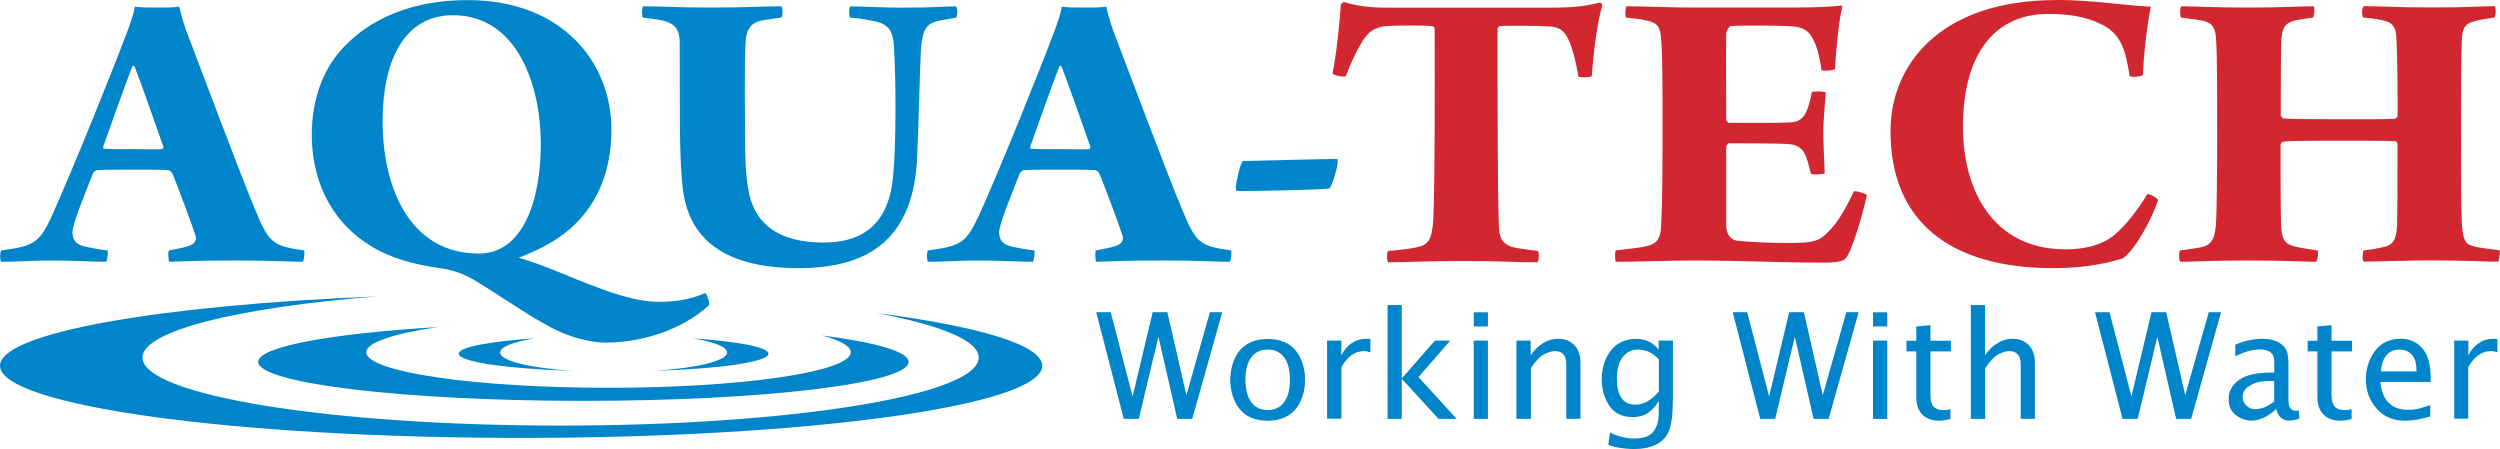
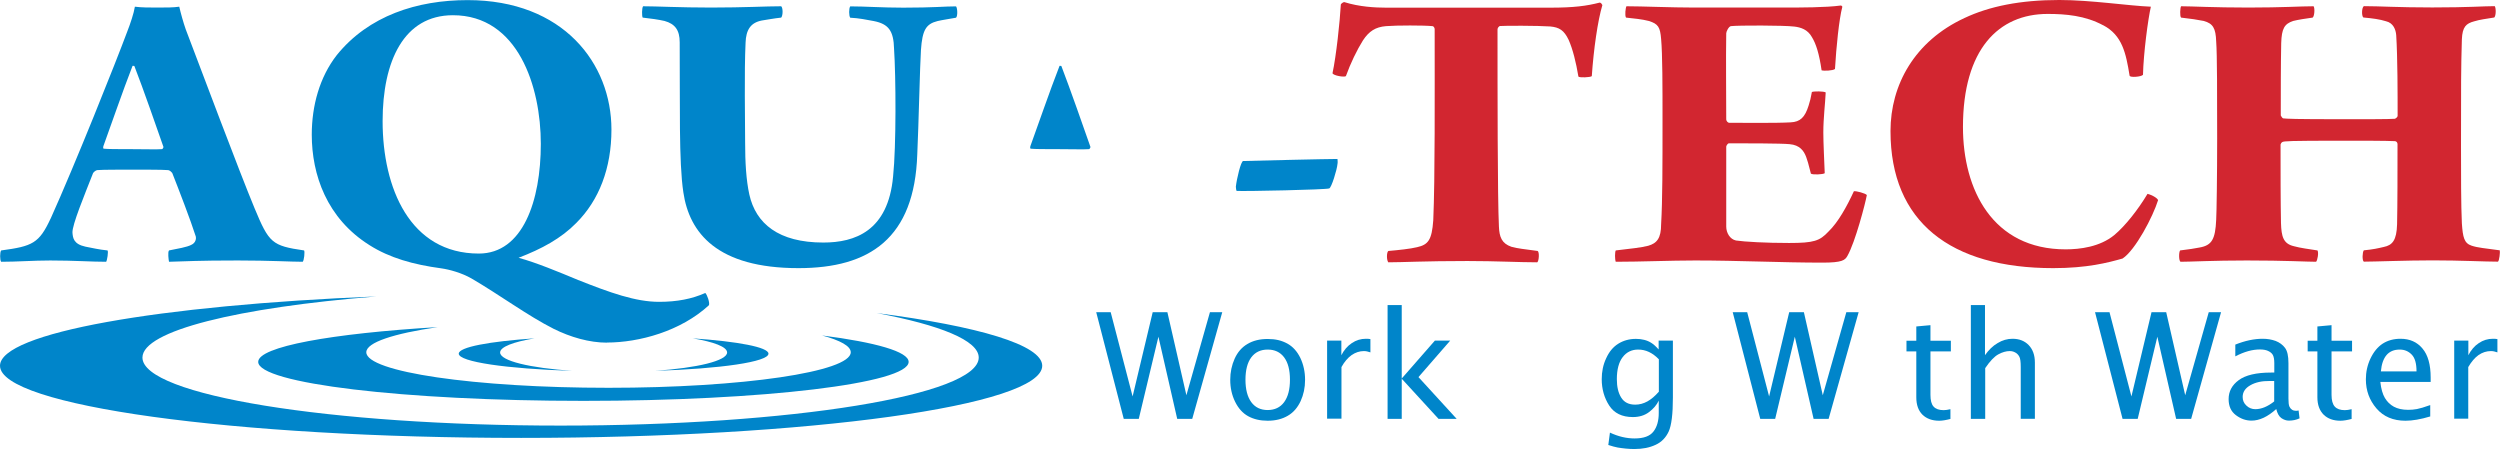
<svg xmlns="http://www.w3.org/2000/svg" id="Layer_1" viewBox="0 0 231.5 41.59">
  <defs>
    <style>.cls-1{fill:#0085ca;}.cls-2{fill:#d22630;}</style>
  </defs>
  <g>
    <path class="cls-1" d="m81.18,28.99c5.89,1.11,9.45,2.54,9.45,4.12,0,3.48-17.33,6.3-38.72,6.3s-38.72-2.82-38.72-6.3c0-2.48,8.84-4.63,21.67-5.66C14.73,28.26,0,30.82,0,33.87c0,3.69,21.61,6.68,48.26,6.68s48.25-2.99,48.25-6.68c0-1.93-5.9-3.66-15.33-4.88Z" />
    <path class="cls-1" d="m76.11,31.06c1.71.46,2.67.99,2.67,1.56,0,1.81-10.04,3.29-22.43,3.29s-22.43-1.47-22.43-3.29c0-.91,2.53-1.73,6.61-2.33-9.85.59-16.62,1.81-16.62,3.22,0,1.99,13.49,3.61,30.12,3.61s30.11-1.62,30.11-3.61c0-.95-3.05-1.81-8.04-2.45Z" />
    <g>
      <path class="cls-1" d="m46.31,32.64c0-.52,1.23-.98,3.19-1.31-4.2.29-7.02.81-7.02,1.42,0,.76,4.45,1.4,10.5,1.59-3.9-.27-6.67-.92-6.67-1.7Z" />
      <path class="cls-1" d="m64.14,31.33c1.97.33,3.19.79,3.19,1.31,0,.77-2.77,1.43-6.67,1.7,6.05-.19,10.5-.83,10.5-1.59,0-.6-2.83-1.13-7.03-1.42Z" />
    </g>
  </g>
  <g>
    <g>
      <path class="cls-1" d="m4.69,20.24c2.23-4.94,6.04-14.48,7.11-17.36.26-.66.6-1.67.69-2.26.6.08,1.37.08,2.05.08.9,0,1.5,0,2.06-.08.13.58.38,1.48.6,2.1,1.41,3.7,4.97,13.2,6.38,16.58,1.33,3.19,1.59,3.46,4.58,3.89.08.12,0,.93-.13,1.05-1.07,0-3-.12-6-.12-3.77,0-4.79.08-6.38.12-.04-.2-.13-.89,0-1.05.81-.16,1.67-.31,2.05-.51.47-.2.47-.66.43-.78-.47-1.48-1.58-4.36-2.18-5.88-.08-.08-.21-.27-.43-.27-.55-.04-1.88-.04-2.99-.04-1.63,0-2.96,0-3.51.04-.13,0-.39.19-.43.35-.73,1.87-1.93,4.75-1.88,5.45.04.47.09,1.05,1.2,1.29.64.12,1.24.27,2.05.35.09.12-.04.93-.13,1.05-1.37,0-2.95-.12-5.18-.12-1.58,0-3.04.12-4.54.12-.13-.15-.13-.89,0-1.05,2.91-.39,3.51-.66,4.58-2.96Zm7.58-14.13c-.9,2.3-2.06,5.68-2.7,7.43-.04.16,0,.23.04.23.47.04,1.24.04,2.4.04,1.37,0,2.52.04,3,0,.04,0,.13-.16.13-.19-.56-1.6-1.88-5.41-2.7-7.51-.04,0-.17-.04-.17,0Z" />
      <path class="cls-1" d="m56.2,31.73c-1.63,0-3.38-.51-4.93-1.28-2.4-1.21-5.01-3.15-7.62-4.67-.9-.51-2.01-.82-2.78-.93-2.61-.35-4.79-.97-6.64-2.14-3.98-2.49-5.36-6.54-5.36-10.24,0-2.69.73-5.33,2.31-7.36,2.95-3.66,7.45-5.1,12.12-5.1,8.87,0,13.32,5.88,13.32,11.99,0,3.58-1.15,6.54-3.25,8.64-1.41,1.44-3.21,2.41-5.35,3.23,1.67.46,3.64,1.28,5.52,2.06,2.95,1.17,5.31,2.02,7.49,2.02,1.67,0,3.04-.27,4.28-.82.17.15.43.89.34,1.13-2.61,2.41-6.46,3.46-9.46,3.46Zm-20.77-20.51c0,6.19,2.53,12.26,8.91,12.26,4.07,0,5.74-4.87,5.74-10.16s-2.1-11.91-8.14-11.91c-4.54,0-6.51,4.24-6.51,9.81Z" />
      <path class="cls-1" d="m59.53.58c1.29,0,3.43.12,6.3.12,3.08,0,5.1-.12,6.51-.12.17.15.17.85,0,1.05-.73.08-1.33.2-1.8.27-1.03.2-1.46.86-1.5,2.06-.13,2.69-.04,7.28-.04,9.27,0,1.75.09,3.43.39,4.79.6,2.68,2.7,4.44,6.85,4.44,2.91,0,6-1.05,6.46-6.11.3-2.84.26-9.3.09-11.83-.04-1.67-.51-2.3-1.88-2.57-.64-.12-1.37-.27-2.18-.31-.13-.19-.13-.86,0-1.05,1.37,0,2.95.12,4.92.12,2.82,0,3.81-.12,4.88-.12.13.15.17.89,0,1.05-.64.12-1.24.2-1.71.31-1.07.27-1.41.82-1.54,2.68-.09,1.32-.22,7.12-.34,9.65-.25,7.79-4.41,10.55-11,10.55-7.54,0-10.11-3.27-10.66-7.01-.43-2.8-.3-8.14-.34-13.9,0-1.13-.43-1.71-1.41-1.98-.52-.12-1.29-.23-2.02-.31-.08-.16-.08-.89.04-1.05Z" />
-       <path class="cls-1" d="m90.53,20.24c2.23-4.94,6.04-14.48,7.11-17.36.25-.66.6-1.67.68-2.26.6.08,1.37.08,2.06.08.9,0,1.5,0,2.06-.08.13.58.38,1.48.6,2.1,1.41,3.7,4.97,13.2,6.38,16.58,1.33,3.19,1.58,3.46,4.58,3.89.08.12,0,.93-.13,1.05-1.07,0-3-.12-6-.12-3.77,0-4.8.08-6.38.12-.04-.2-.13-.89,0-1.05.81-.16,1.67-.31,2.05-.51.47-.2.47-.66.43-.78-.47-1.48-1.58-4.36-2.19-5.88-.08-.08-.21-.27-.43-.27-.56-.04-1.88-.04-3-.04-1.63,0-2.95,0-3.51.04-.13,0-.39.19-.43.35-.73,1.87-1.93,4.75-1.89,5.45.04.47.09,1.05,1.2,1.29.64.12,1.24.27,2.06.35.08.12-.04.93-.13,1.05-1.37,0-2.95-.12-5.18-.12-1.58,0-3.04.12-4.54.12-.13-.15-.13-.89,0-1.05,2.91-.39,3.51-.66,4.58-2.96Zm7.58-14.13c-.9,2.3-2.06,5.68-2.7,7.43-.04.16,0,.23.04.23.47.04,1.24.04,2.4.04,1.37,0,2.53.04,3,0,.04,0,.13-.16.13-.19-.56-1.6-1.89-5.41-2.7-7.51-.04,0-.17-.04-.17,0Z" />
+       <path class="cls-1" d="m90.53,20.24Zm7.58-14.13c-.9,2.3-2.06,5.68-2.7,7.43-.04.16,0,.23.04.23.47.04,1.24.04,2.4.04,1.37,0,2.53.04,3,0,.04,0,.13-.16.13-.19-.56-1.6-1.89-5.41-2.7-7.51-.04,0-.17-.04-.17,0Z" />
      <path class="cls-1" d="m123.85,14.72s.04.35,0,.47c-.04.51-.56,2.22-.77,2.26-.39.12-7.66.27-8.56.23-.04,0-.08-.27-.08-.39.08-.74.47-2.38.68-2.38,1.46-.04,7.71-.19,8.73-.19Z" />
      <path class="cls-2" d="m142.34,24.29c-1.67,0-3.77-.12-6.46-.12-3.98,0-6,.12-7.32.12-.17-.19-.17-.93,0-1.05.94-.08,2.06-.2,2.66-.35,1.03-.23,1.37-.66,1.5-2.49.17-3.85.13-11.76.13-17.71,0-.08-.08-.27-.21-.27-.77-.08-3.3-.08-4.29,0-.98.08-1.58.47-2.14,1.32-.56.89-1.16,2.14-1.58,3.31-.13.12-1.16-.04-1.24-.27.34-1.56.69-4.83.77-6.35,0-.08.26-.27.34-.23,1.37.43,2.83.51,3.85.51h15.2c2.19,0,3.38-.16,4.58-.47.13,0,.21.16.25.23-.43,1.44-.81,4.09-.98,6.58-.13.12-1.16.16-1.24.04-.22-1.32-.52-2.53-.9-3.39-.43-.9-.86-1.17-1.71-1.25-1.15-.08-4.2-.08-4.67-.04-.08.04-.21.16-.21.31,0,5.45,0,15.65.13,18.26.04.97.26,1.56,1.15,1.87.73.19,1.03.19,2.44.39.17.12.12.93-.04,1.05Z" />
      <path class="cls-2" d="m150.61.58c1.46,0,4.15.12,6.25.12h8.26c1.62,0,3.94,0,5.35-.19.04,0,.13.08.13.12-.3,1.13-.56,3.7-.68,5.76-.21.16-1.03.19-1.24.12-.22-1.52-.51-2.45-.9-3.08-.39-.7-1.03-.9-1.63-.97-.98-.12-5.18-.12-5.87-.04-.21.04-.43.51-.43.66-.04,2.53,0,5.33,0,7.98,0,.16.17.31.26.31,1.12,0,4.37.04,5.7-.04.9-.04,1.33-.47,1.67-1.56.13-.39.21-.74.3-1.25.17-.08,1.11-.08,1.28.04-.04.97-.22,2.37-.22,3.7,0,1.01.09,2.65.13,3.78-.17.12-1.11.16-1.28.04-.3-1.17-.26-1.01-.43-1.52-.21-.59-.6-1.13-1.54-1.21-.73-.08-4.32-.08-5.61-.08-.13,0-.26.23-.26.31v7.4c0,.58.34,1.17.9,1.29.81.12,2.78.23,4.92.23,2.31,0,2.83-.19,3.64-1.05.9-.86,1.71-2.33,2.36-3.74.21-.04,1.07.19,1.2.35-.13.74-1.07,4.36-1.8,5.64-.22.39-.47.62-2.31.62-3.73,0-7.8-.2-11.78-.2-2.27,0-5.09.12-7.36.12-.09-.23-.09-.89,0-1.05,1.37-.16,2.4-.27,3-.43.81-.23,1.2-.7,1.2-1.99.13-2.18.13-5.49.13-9.69,0-2.96,0-6.07-.13-7.47-.09-1.09-.26-1.4-1.15-1.67-.6-.16-1.37-.23-2.1-.31-.13-.19-.04-.93.04-1.05Z" />
      <path class="cls-2" d="m194.75,2.34c-1.67-.9-3.47-1.05-5.14-1.05-4.54,0-7.84,3.27-7.84,10.47,0,5.8,2.74,11.33,9.51,11.33,1.33,0,3.17-.23,4.5-1.32,1.03-.86,2.22-2.38,3.08-3.82.21.04.86.31.98.58-.47,1.52-2.1,4.63-3.29,5.41-1.37.39-3.3.89-6.42.89-9.51,0-15.07-4.28-15.07-12.69,0-4.28,2.23-8.33,6.85-10.47,2.31-1.09,5.18-1.67,8.78-1.67,2.91,0,6.43.54,8.48.62-.26,1.13-.68,4.28-.73,6.31-.17.19-1.2.27-1.24.08-.34-2.1-.68-3.74-2.44-4.67Z" />
      <path class="cls-2" d="m201.99.58c.98,0,3,.12,6.21.12s4.8-.12,6.04-.12c.13.19.08.93-.09,1.05-.6.08-1.37.2-1.8.31-.81.27-1.07.7-1.11,2.06-.04,1.98-.04,4.59-.04,6.69.04.08.13.23.21.27.39.04.9.08,5.69.08,2.4,0,4.03,0,4.67-.04.08-.04.25-.15.25-.27,0-1.99,0-5.37-.13-7.47-.04-.51-.26-1.13-.94-1.29-.6-.19-1.24-.27-2.1-.35-.17-.12-.17-.89.04-1.05,1.5,0,3.13.12,6.34.12,3.38,0,4.75-.12,5.78-.12.13.15.13.89-.04,1.05-.73.12-1.37.2-1.84.35-.77.2-1.11.51-1.16,1.67-.08,2.69-.08,4.16-.08,9.85,0,2.57,0,5.53.08,7.2.09,1.29.21,1.83.9,2.06.6.2,1.2.23,2.61.43.04.16-.04.97-.17,1.05-1.2,0-3.43-.12-6.04-.12-2.44,0-5.4.12-6.38.12-.17-.12-.13-.89,0-1.05.86-.08,1.33-.19,1.84-.31.81-.16,1.2-.62,1.24-2.1.04-1.79.04-4.91.04-7.43,0-.12-.09-.27-.25-.27-.86-.04-2.95-.04-4.84-.04-5.05,0-5.39.04-5.57.12-.09.04-.17.19-.17.23,0,2.41,0,5.34.04,7.28.04,1.25.21,1.91,1.2,2.14.56.16,1.41.27,2.18.39.13.2,0,.93-.13,1.05-.81,0-2.83-.12-6.42-.12-3.13,0-5.19.12-6.13.12-.17-.08-.17-.89-.04-1.05.94-.12,1.24-.16,1.8-.27,1.15-.2,1.46-.78,1.54-2.57.04-.58.09-4.16.09-7.55,0-3.78,0-7.82-.09-8.95-.04-1.25-.3-1.67-1.15-1.91-.64-.12-1.12-.2-2.1-.31-.13-.12-.09-.93,0-1.05Z" />
    </g>
    <g>
      <path class="cls-1" d="m104.06,38.79l-2.55-9.88h1.34l2.03,7.8,1.86-7.8h1.36l1.76,7.69,2.18-7.69h1.14l-2.78,9.88h-1.39l-1.74-7.61-1.82,7.61h-1.38Z" />
      <path class="cls-1" d="m117.38,38.96c-.69,0-1.29-.14-1.8-.42-.51-.28-.91-.73-1.21-1.34-.3-.61-.45-1.29-.45-2.03,0-.7.14-1.36.41-1.96.27-.6.67-1.06,1.19-1.36.52-.31,1.14-.46,1.87-.46s1.29.14,1.81.42c.51.28.91.72,1.21,1.33.29.61.44,1.29.44,2.03s-.14,1.37-.41,1.97c-.28.6-.67,1.06-1.19,1.36-.51.3-1.13.46-1.86.46Zm0-.99c.65,0,1.17-.24,1.53-.73.36-.49.54-1.18.54-2.08s-.18-1.59-.54-2.07c-.36-.48-.87-.72-1.52-.72s-1.16.24-1.52.72c-.36.48-.54,1.18-.54,2.07s.18,1.59.54,2.08c.36.49.87.73,1.52.73Z" />
      <path class="cls-1" d="m122.89,38.79v-7.25h1.32v1.35c.25-.48.57-.86.97-1.12.4-.27.83-.4,1.3-.4.13,0,.27,0,.42.03v1.23c-.22-.08-.42-.12-.6-.12-.41,0-.79.13-1.14.37-.35.25-.67.62-.94,1.11v4.78h-1.32Z" />
      <path class="cls-1" d="m128.49,38.79v-10.54h1.31v6.8l3.07-3.51h1.42l-2.94,3.38,3.54,3.87h-1.68l-3.41-3.72v3.72h-1.31Z" />
-       <path class="cls-1" d="m136.47,30.23v-1.31h1.31v1.31h-1.31Zm0,8.56v-7.25h1.31v7.25h-1.31Z" />
-       <path class="cls-1" d="m140.42,38.79v-7.25h1.32v1.35c.33-.48.72-.86,1.16-1.12.44-.27.9-.4,1.38-.4.62,0,1.11.19,1.49.58.39.39.58.93.58,1.62v5.21h-1.31v-4.78c0-.5-.05-.83-.13-.99-.09-.16-.21-.29-.37-.37-.16-.09-.33-.13-.51-.13-.33,0-.68.1-1.05.3-.38.2-.79.63-1.22,1.28v4.7h-1.32Z" />
      <path class="cls-1" d="m148.93,41.2l.15-1.14c.77.36,1.53.54,2.28.54.84,0,1.42-.21,1.75-.64.33-.42.49-1,.49-1.72v-1.14c-.19.4-.49.75-.9,1.06-.41.31-.91.46-1.5.46-1,0-1.73-.36-2.19-1.07-.46-.71-.69-1.53-.69-2.44,0-.69.13-1.34.41-1.93.27-.6.64-1.05,1.12-1.35.48-.3,1.03-.45,1.64-.45.27,0,.53.03.76.09.24.06.46.15.66.28.2.12.43.33.68.61v-.82h1.32v5.27c0,1.53-.13,2.58-.39,3.15-.26.56-.66.98-1.21,1.23-.55.26-1.2.39-1.96.39-.25,0-.51-.01-.8-.04-.28-.03-.54-.06-.76-.1-.22-.04-.51-.12-.88-.24Zm4.68-4.92v-3.01c-.29-.3-.6-.53-.92-.68-.32-.15-.65-.22-1-.22-.59,0-1.07.23-1.43.7-.36.47-.54,1.15-.54,2.04,0,.7.13,1.27.4,1.7.27.44.7.66,1.3.66.39,0,.77-.1,1.13-.3.36-.2.71-.5,1.05-.89Z" />
      <path class="cls-1" d="m163,38.79l-2.55-9.88h1.34l2.03,7.8,1.86-7.8h1.36l1.75,7.69,2.18-7.69h1.14l-2.78,9.88h-1.39l-1.74-7.61-1.82,7.61h-1.38Z" />
-       <path class="cls-1" d="m173.44,30.23v-1.31h1.32v1.31h-1.32Zm0,8.56v-7.25h1.32v7.25h-1.32Z" />
      <path class="cls-1" d="m180.62,38.79c-.41.11-.76.17-1.05.17-.65,0-1.17-.19-1.55-.56-.38-.38-.57-.91-.57-1.61v-4.25h-.91v-.99h.91v-1.32l1.31-.12v1.44h1.89v.99h-1.89v4.02c0,.51.09.87.29,1.09.2.22.51.33.93.33.17,0,.39-.03.63-.09v.91Z" />
      <path class="cls-1" d="m182.5,38.79v-10.54h1.31v4.64c.34-.48.72-.86,1.17-1.12.44-.27.9-.4,1.38-.4.61,0,1.11.19,1.49.58.38.39.58.93.58,1.62v5.21h-1.31v-4.78c0-.5-.04-.83-.14-.99-.09-.16-.21-.29-.37-.37-.16-.09-.33-.13-.51-.13-.33,0-.68.1-1.05.3-.37.2-.78.63-1.22,1.28v4.7h-1.31Z" />
      <path class="cls-1" d="m196.55,38.79l-2.55-9.88h1.34l2.03,7.8,1.86-7.8h1.36l1.76,7.69,2.18-7.69h1.14l-2.77,9.88h-1.39l-1.74-7.61-1.82,7.61h-1.38Z" />
      <path class="cls-1" d="m210.79,37.87c-.4.36-.79.63-1.17.81-.39.18-.76.27-1.13.27-.52,0-1-.17-1.45-.51-.45-.34-.67-.83-.67-1.48,0-.71.31-1.3.94-1.76.62-.46,1.62-.7,2.98-.7h.31v-.88c0-.35-.05-.6-.14-.76-.09-.16-.25-.28-.45-.37-.2-.09-.45-.13-.75-.13-.69,0-1.45.21-2.27.64v-1.09c.9-.36,1.74-.54,2.54-.54.43,0,.83.07,1.19.2.36.14.65.35.87.64.22.29.32.76.32,1.41v3.29c0,.36.03.61.09.74.06.13.14.22.24.29.11.07.23.1.36.1.06,0,.14,0,.25-.03l.09.73c-.3.14-.63.21-.99.21-.24,0-.47-.08-.69-.23-.22-.15-.38-.44-.48-.85Zm-.2-.71v-1.88h-.43c-.7-.01-1.3.12-1.77.39-.48.27-.72.63-.72,1.09,0,.32.11.58.35.8.23.22.51.33.82.33.28,0,.57-.06.86-.18.29-.12.59-.3.89-.54Z" />
      <path class="cls-1" d="m217.77,38.79c-.41.11-.76.17-1.05.17-.65,0-1.17-.19-1.55-.56-.38-.38-.58-.91-.58-1.61v-4.25h-.9v-.99h.9v-1.32l1.31-.12v1.44h1.9v.99h-1.9v4.02c0,.51.1.87.3,1.09.2.22.51.33.93.33.17,0,.39-.03.63-.09v.91Z" />
      <path class="cls-1" d="m225.05,38.56c-.89.27-1.66.4-2.3.4-1.14,0-2.04-.38-2.69-1.14-.65-.76-.98-1.65-.98-2.69,0-.68.14-1.33.43-1.94.29-.61.67-1.07,1.13-1.37.47-.3,1.02-.45,1.65-.45.85,0,1.53.3,2.03.9.51.6.76,1.5.76,2.7v.4h-4.66c.07.64.21,1.13.42,1.48.21.35.48.62.83.81.35.19.79.29,1.32.29.27,0,.54-.02.81-.07.27-.05.69-.17,1.24-.37v1.04Zm-4.57-4.17h3.29c0-.72-.14-1.24-.44-1.55s-.66-.47-1.12-.47c-.52,0-.92.17-1.21.5-.29.34-.47.84-.53,1.52Z" />
      <path class="cls-1" d="m227.26,38.79v-7.25h1.31v1.35c.25-.48.57-.86.97-1.12.4-.27.83-.4,1.3-.4.13,0,.27,0,.42.03v1.23c-.22-.08-.42-.12-.6-.12-.42,0-.8.13-1.15.37-.35.25-.66.62-.95,1.11v4.78h-1.31Z" />
    </g>
  </g>
</svg>